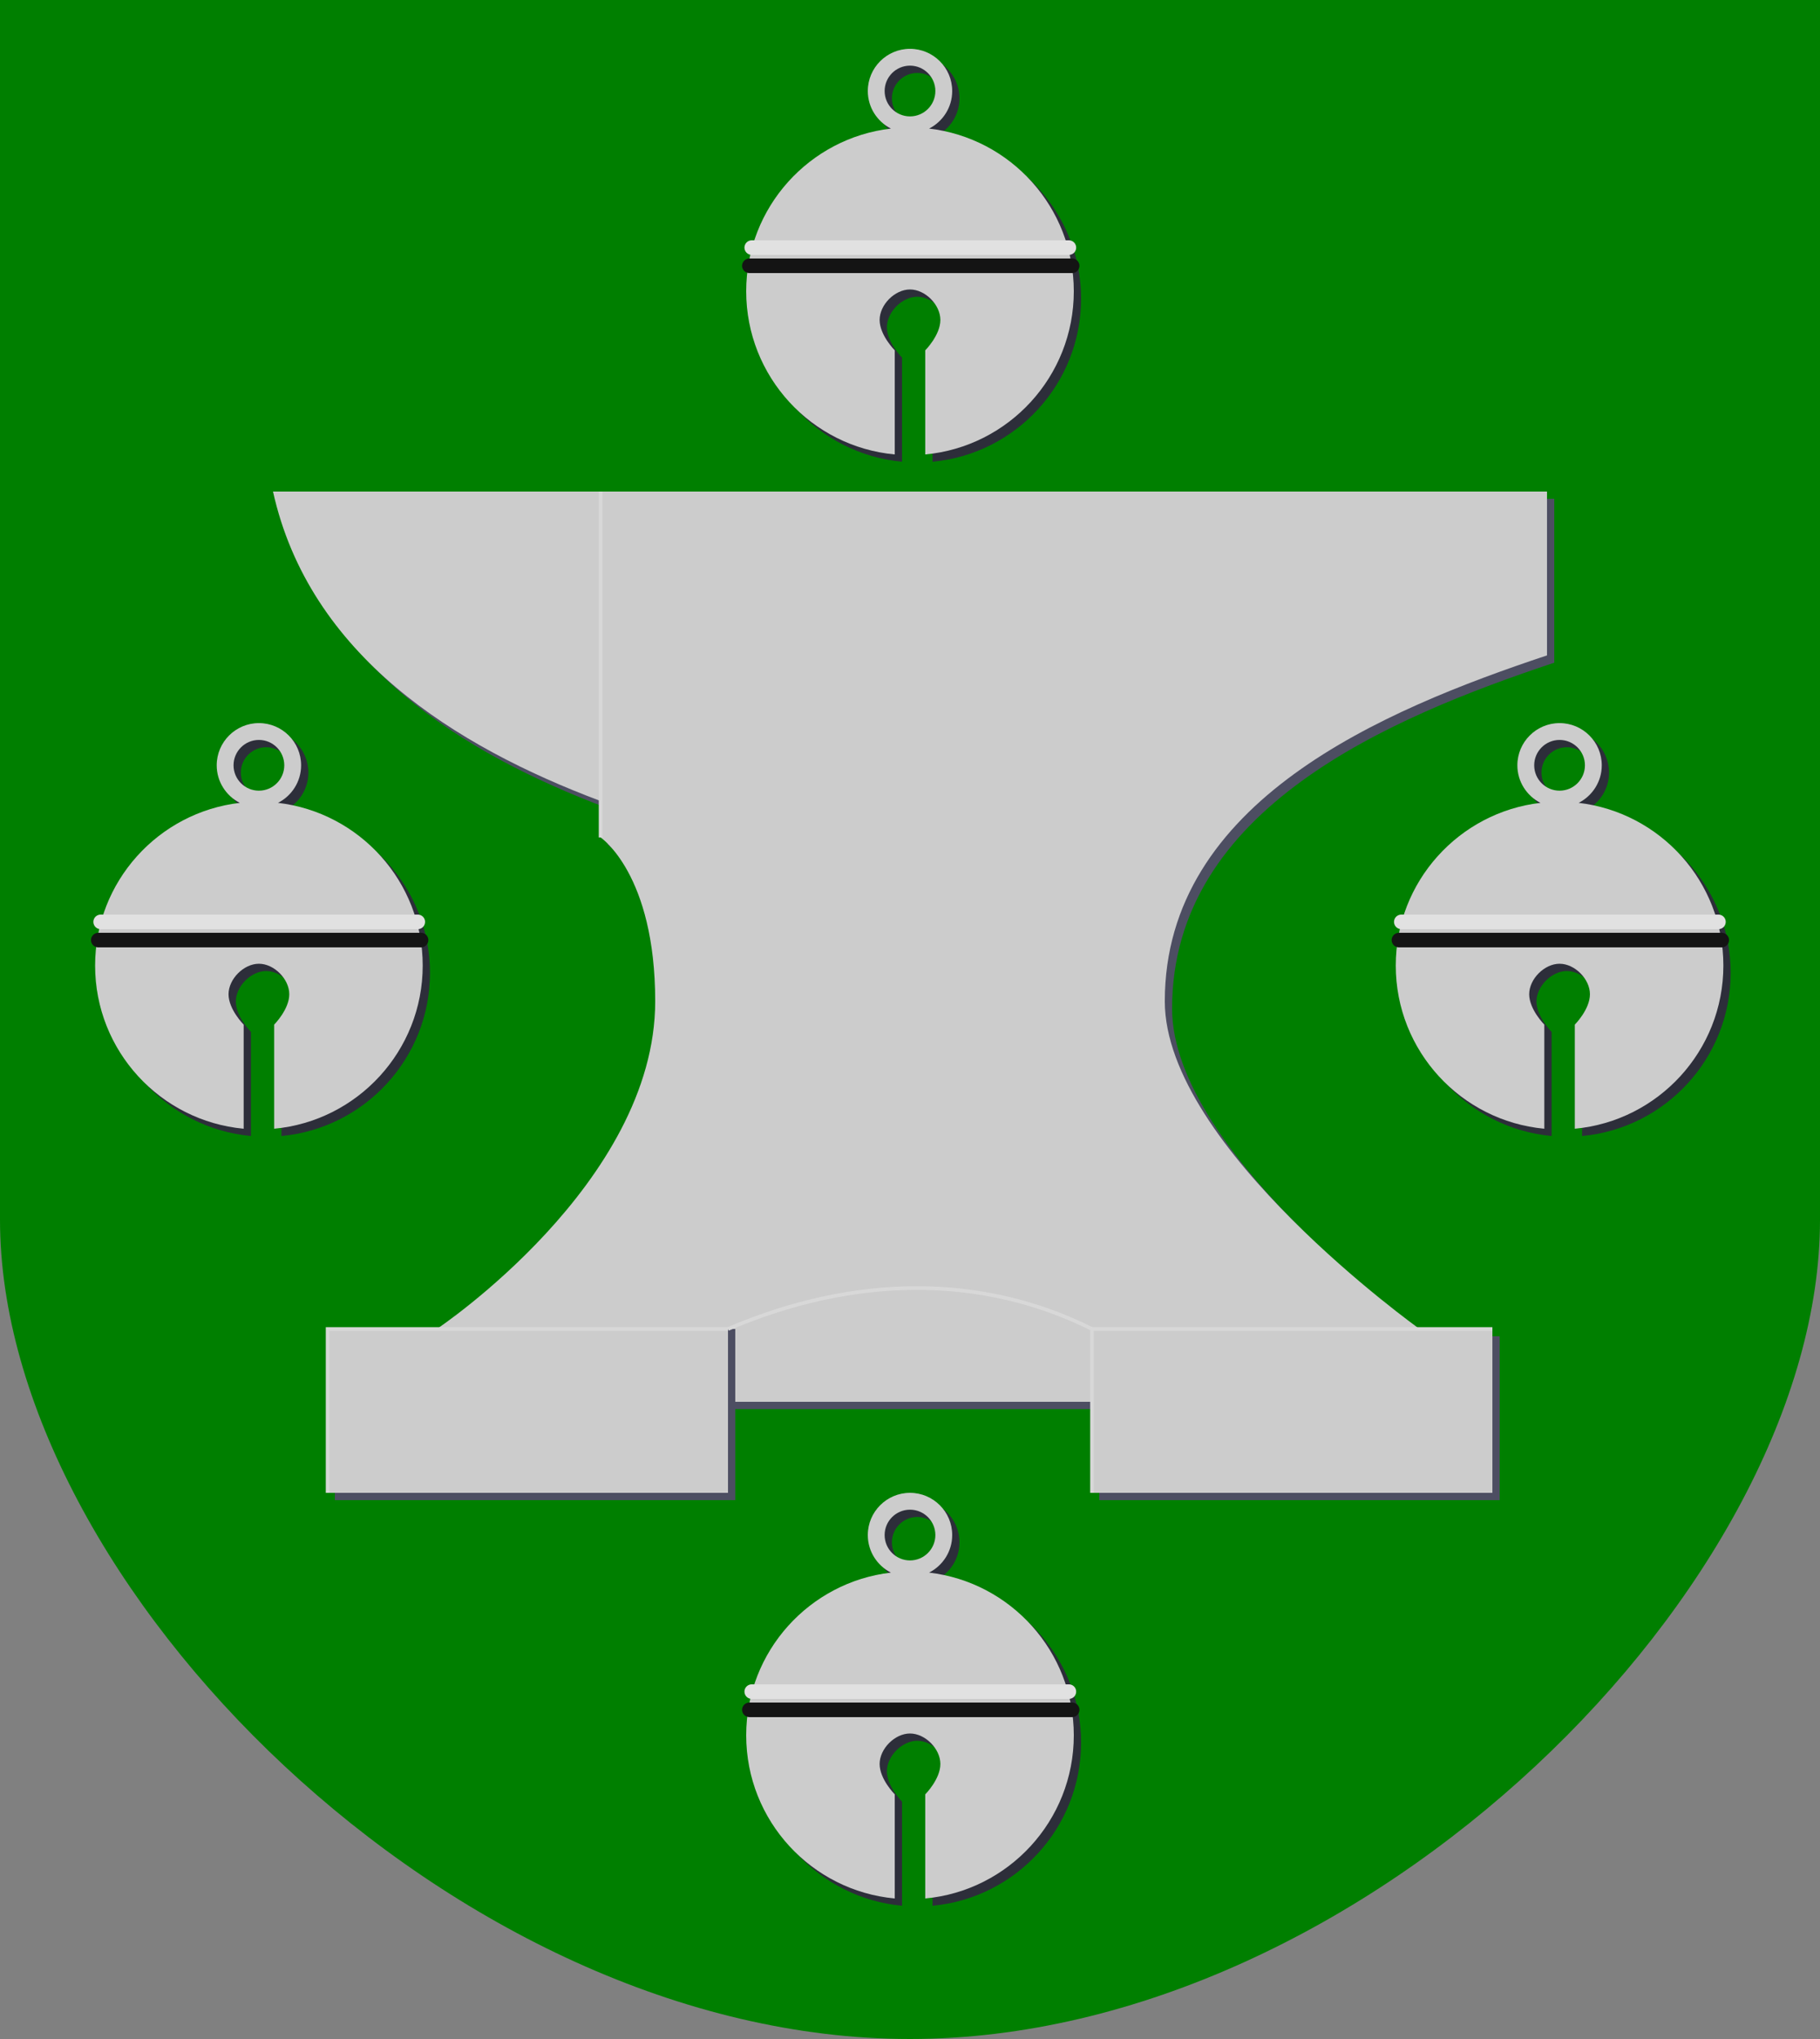
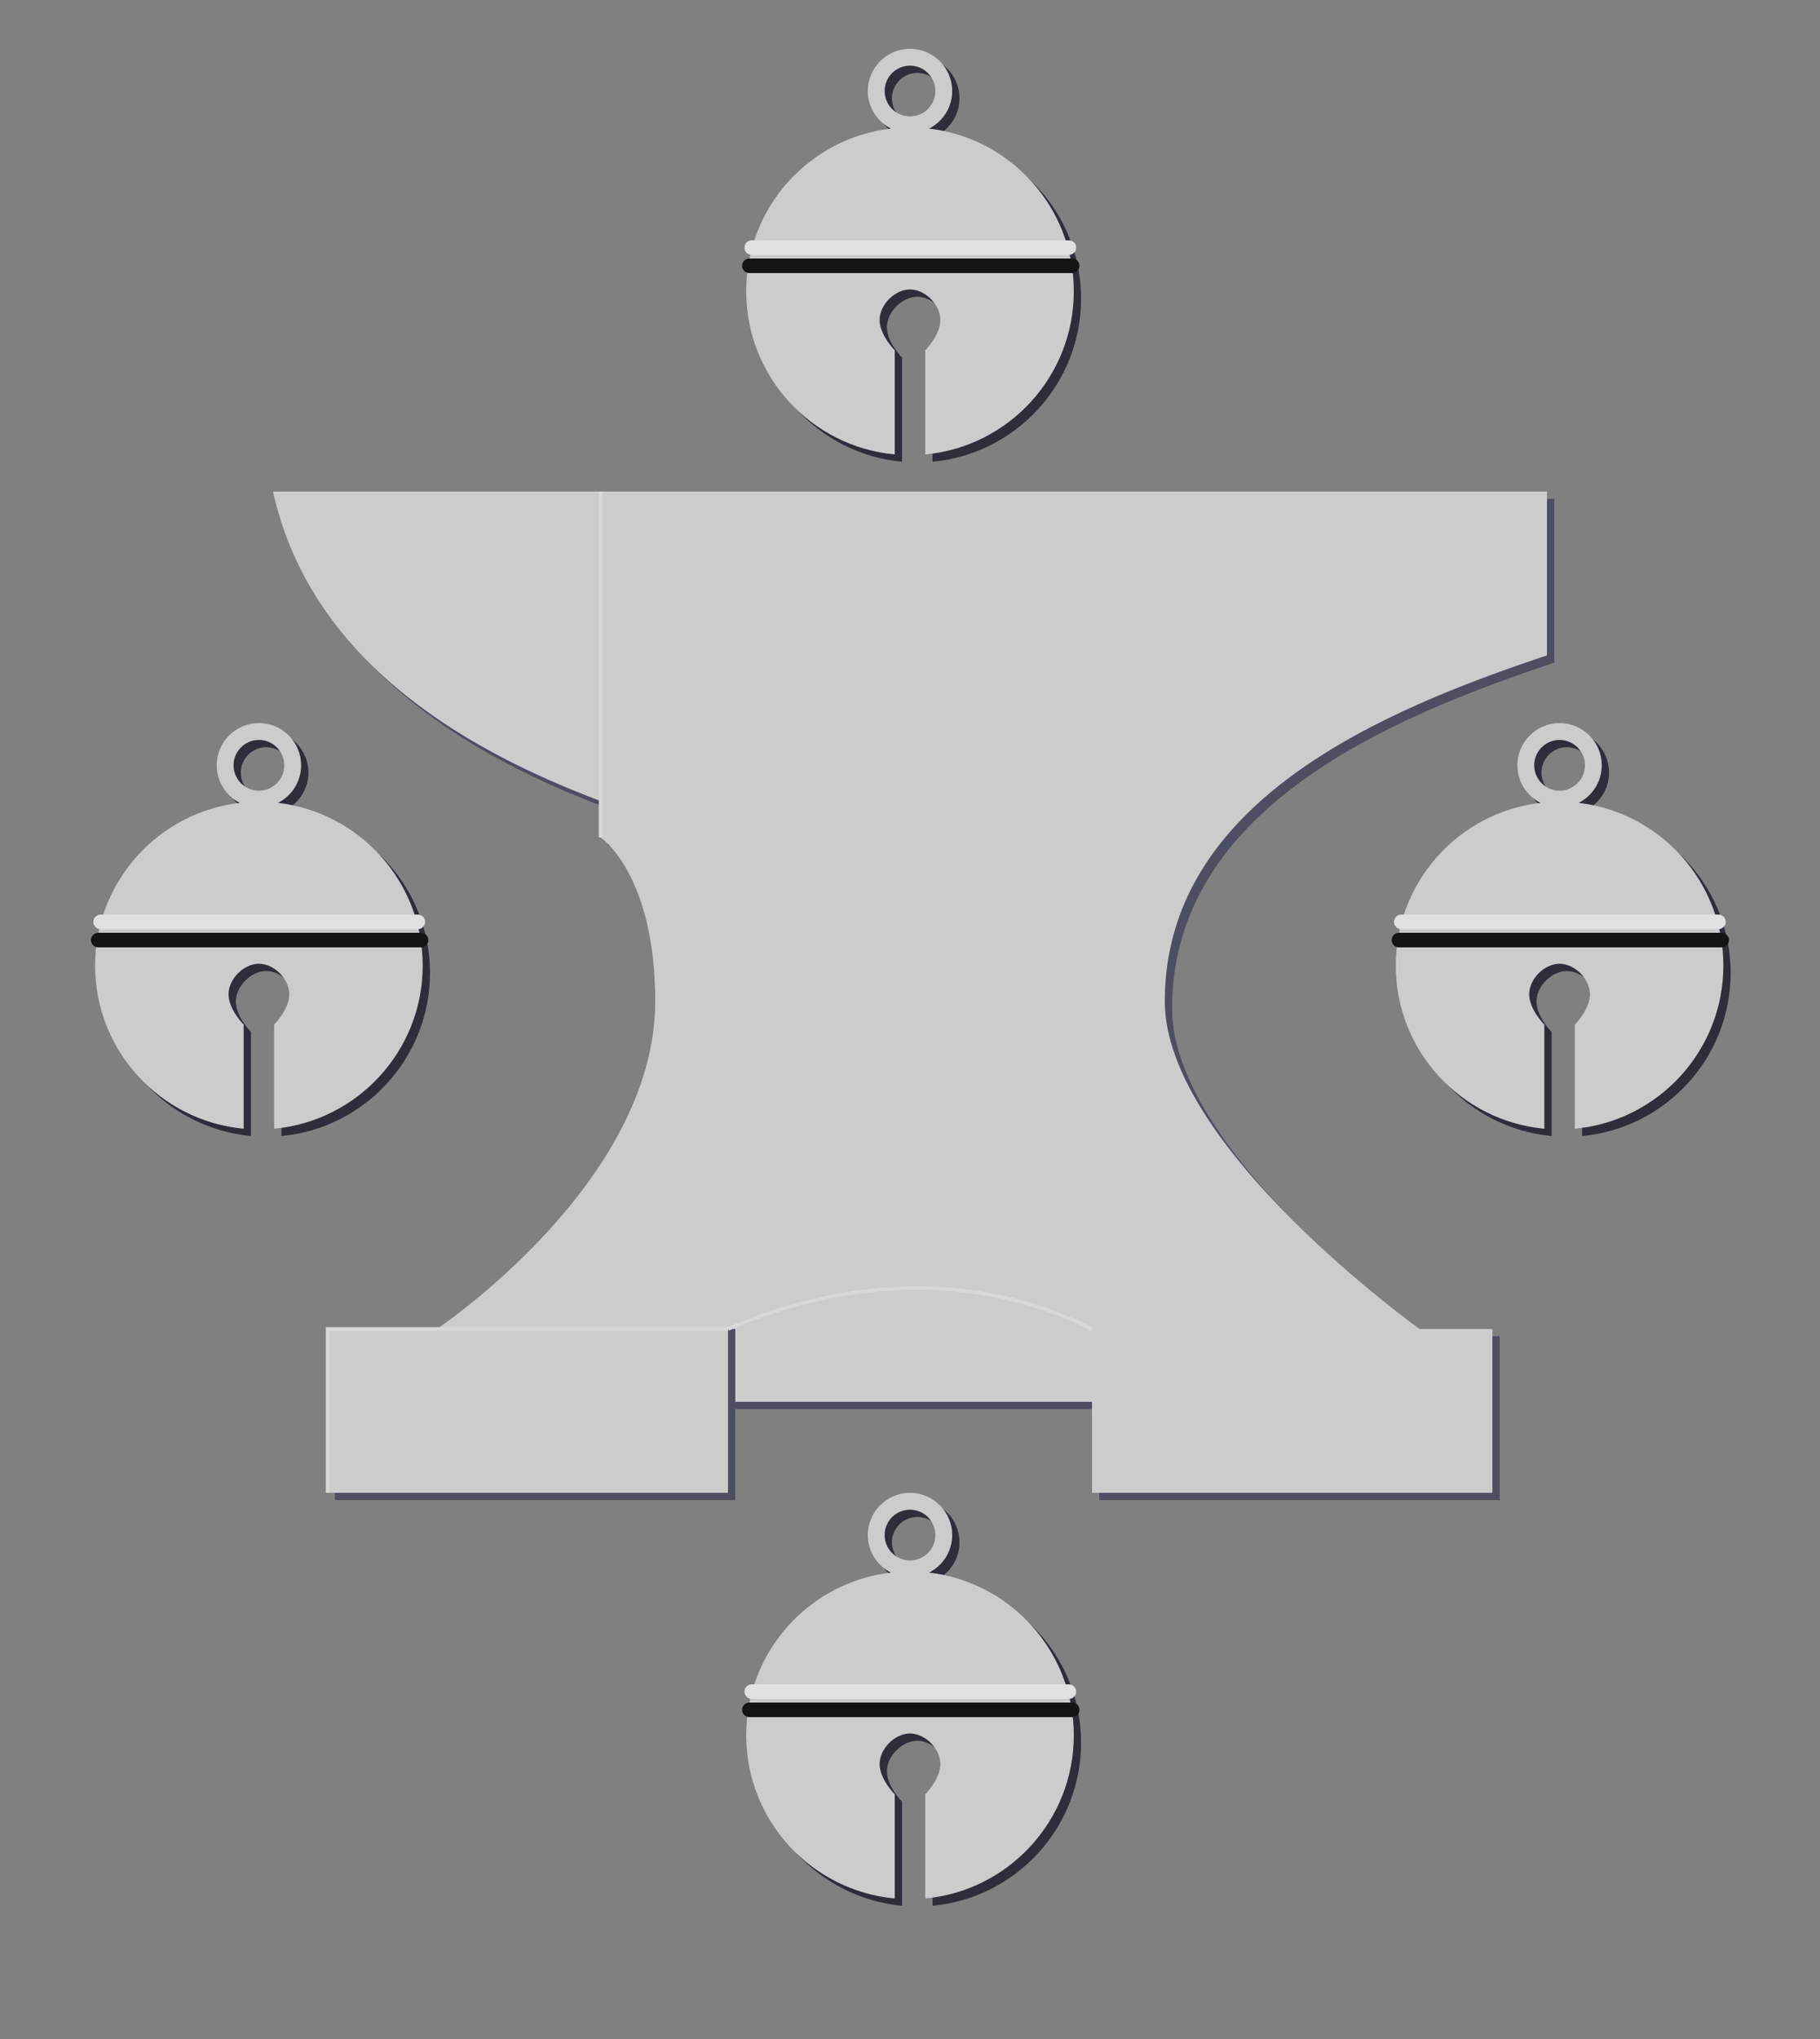
<svg xmlns="http://www.w3.org/2000/svg" xmlns:ns1="http://sodipodi.sourceforge.net/DTD/sodipodi-0.dtd" xmlns:ns2="http://www.inkscape.org/namespaces/inkscape" xmlns:xlink="http://www.w3.org/1999/xlink" version="1.0" width="500" height="560" id="svg2" ns1:version="0.32" ns2:version="0.46" ns1:docname="Nurmo.vaakuna.svg" ns2:output_extension="org.inkscape.output.svg.inkscape">
  <rect width="100%" height="100%" fill="#808080" stroke="none" />
  <ns1:namedview ns2:window-height="669" ns2:window-width="640" ns2:pageshadow="2" ns2:pageopacity="0.0" guidetolerance="10.0" gridtolerance="10.0" objecttolerance="10.0" borderopacity="1.0" bordercolor="#666666" pagecolor="#ffffff" id="base" showgrid="false" ns2:zoom="0.58336309" ns2:cx="271.25298" ns2:cy="241.83069" ns2:window-x="92" ns2:window-y="92" ns2:current-layer="svg2" />
  <defs id="defs7">
    <ns2:perspective ns1:type="inkscape:persp3d" ns2:vp_x="0 : 280 : 1" ns2:vp_y="0 : 1000 : 0" ns2:vp_z="500 : 280 : 1" ns2:persp3d-origin="250 : 186.66667 : 1" id="perspective44" />
    <linearGradient id="linearGradient6438">
      <stop style="stop-color: black; stop-opacity: 0.649;" offset="0" id="stop6440" />
      <stop style="stop-color: black; stop-opacity: 0;" offset="1" id="stop6442" />
    </linearGradient>
    <linearGradient id="linearGradient4652">
      <stop style="stop-color: white; stop-opacity: 1;" offset="0" id="stop4654" />
      <stop style="stop-color: white; stop-opacity: 0;" offset="1" id="stop4656" />
    </linearGradient>
    <linearGradient id="linearGradient2801">
      <stop style="stop-color: black; stop-opacity: 0.663;" offset="0" id="stop2803" />
      <stop style="stop-color: black; stop-opacity: 0;" offset="1" id="stop2805" />
    </linearGradient>
    <linearGradient id="linearGradient2786">
      <stop style="stop-color: white; stop-opacity: 0.806;" offset="0" id="stop2788" />
      <stop style="stop-color: white; stop-opacity: 0;" offset="1" id="stop2790" />
    </linearGradient>
    <radialGradient cx="208.193" cy="67.385" r="18.062" fx="208.193" fy="67.385" id="radialGradient2794" xlink:href="#linearGradient2786" gradientUnits="userSpaceOnUse" gradientTransform="matrix(1.14, 0.554, -0.864, 1.777, 28.235, -169.311)" />
    <radialGradient cx="263.726" cy="92.225" r="18.281" fx="263.726" fy="92.225" id="radialGradient2807" xlink:href="#linearGradient2801" gradientUnits="userSpaceOnUse" gradientTransform="matrix(-0.733, -0.503, 1.206, -1.759, 372.252, 394.001)" />
    <radialGradient cx="143.782" cy="117.496" r="45.5" fx="143.782" fy="117.496" id="radialGradient4662" xlink:href="#linearGradient4652" gradientUnits="userSpaceOnUse" gradientTransform="matrix(-0.025, 0.644, -1.631, -0.064, 330.328, 45.98)" />
    <radialGradient cx="431.754" cy="199.424" r="45" fx="431.754" fy="199.424" id="radialGradient6444" xlink:href="#linearGradient6438" gradientUnits="userSpaceOnUse" gradientTransform="matrix(0.711,0.2,-0.532,1.891,184.349,-252.362)" />
    <radialGradient ns2:collect="always" xlink:href="#linearGradient2801" id="radialGradient3567" gradientUnits="userSpaceOnUse" gradientTransform="matrix(-0.733, -0.503, 1.206, -1.759, 372.252, 394.001)" cx="-71.92" cy="119.288" fx="-71.92" fy="119.288" r="18.281" />
  </defs>
  <g id="layer2">
-     <path d="M 0,0 L 500,0 L 500,335 C 500,435 375,560 250,560 C 125,560 6.1230318e-15,435 0,335 L 0,0 z " style="fill:#007f00;fill-opacity:1;fill-rule:evenodd;stroke:none;stroke-width:1px;stroke-linecap:butt;stroke-linejoin:miter;stroke-opacity:1" id="path2158" />
    <path d="M 77,137 L 427,137 L 427,182 C 382,197 322,222 322,277 C 322,317 392,367 392,367 L 412,367 L 412,412 L 302,412 L 302,387 L 202,387 L 202,412 L 92,412 L 92,367 L 122,367 C 122,367 182,327 182,277 C 182,242 167,232 167,232 L 167,222 C 127,207 87,182 77,137 z " style="fill: rgb(77, 78, 98); fill-opacity: 1; fill-rule: evenodd; stroke: none; stroke-width: 1px; stroke-linecap: butt; stroke-linejoin: miter; stroke-opacity: 1;" id="path3745" />
    <path d="M 75,135 L 425,135 L 425,180 C 380,195 320,220 320,275 C 320,315 390,365 390,365 L 410,365 L 410,410 L 300,410 L 300,385 L 200,385 L 200,410 L 90,410 L 90,365 L 120,365 C 120,365 180,325 180,275 C 180,240 165,230 165,230 L 165,220 C 125,205 85,180 75,135 z " style="fill:#cccccc;fill-opacity:1;fill-rule:evenodd;stroke:none;stroke-width:1px;stroke-linecap:butt;stroke-linejoin:miter;stroke-opacity:1" id="path2160" />
    <path d="M 75,135 L 165,135 L 165,175 L 75,135 z " style="fill: url(#radialGradient4662) rgb(0, 0, 0); fill-opacity: 1; fill-rule: evenodd; stroke: none; stroke-width: 1px; stroke-linecap: butt; stroke-linejoin: miter; stroke-opacity: 1;" id="path4650" />
-     <path d="M 75,135 C 75,135 87.775,135 112.775,135 C 112.775,160 165,195.352 165,195.352 L 165,220 C 125,205 85,180 75,135 z " style="fill:url(#radialGradient6444);fill-opacity:1;fill-rule:evenodd;stroke:none;stroke-width:1px;stroke-linecap:butt;stroke-linejoin:miter;stroke-opacity:1" id="path6436" />
    <path d="M 165,230 L 165,135" style="fill: white; fill-opacity: 1; fill-rule: evenodd; stroke: rgb(216, 216, 216); stroke-width: 1; stroke-linecap: butt; stroke-linejoin: miter; stroke-miterlimit: 4; stroke-dasharray: none; stroke-opacity: 1;" id="path2162" />
    <path d="M 200,365 L 90,365 L 90,410" style="fill: none; fill-opacity: 0.75; fill-rule: evenodd; stroke: rgb(216, 216, 216); stroke-width: 1px; stroke-linecap: butt; stroke-linejoin: miter; stroke-opacity: 1;" id="path2164" />
-     <path d="M 300,410 L 300,365 L 410,365" style="fill: none; fill-opacity: 0.75; fill-rule: evenodd; stroke: rgb(216, 216, 216); stroke-width: 1px; stroke-linecap: butt; stroke-linejoin: miter; stroke-opacity: 1;" id="path2166" />
    <path d="M 201,387 L 201,365" style="fill: none; fill-opacity: 0.75; fill-rule: evenodd; stroke: rgb(77, 78, 98); stroke-width: 2; stroke-linecap: butt; stroke-linejoin: miter; stroke-miterlimit: 4; stroke-dasharray: none; stroke-opacity: 1;" id="path2168" />
    <path d="M 300,365 C 270,350 235,350 200,365" style="overflow: visible; marker: none; opacity: 1; color: black; fill: none; fill-opacity: 0.75; fill-rule: evenodd; stroke: rgb(216, 216, 216); stroke-width: 1px; stroke-linecap: butt; stroke-linejoin: miter; stroke-miterlimit: 4; stroke-dasharray: none; stroke-dashoffset: 0pt; stroke-opacity: 1; visibility: visible; display: inline;" id="path2170" />
    <g id="g2819">
      <path d="M 252,15.406 C 245.609,15.406 240.406,20.609 240.406,27 C 240.406,31.503 242.994,35.398 246.75,37.312 C 224.385,39.92 207,58.939 207,82 C 207,105.426 224.937,124.695 247.812,126.812 L 247.812,98.219 C 247.812,98.219 243.656,94.054 243.656,89.875 C 243.656,85.696 247.821,81.5 252,81.5 C 256.179,81.5 260.344,85.696 260.344,89.875 C 260.344,94.054 256.188,98.219 256.188,98.219 L 256.188,126.812 C 279.063,124.695 297,105.426 297,82 C 297,58.939 279.615,39.92 257.25,37.312 C 261.006,35.398 263.594,31.503 263.594,27 C 263.594,20.609 258.391,15.406 252,15.406 z M 252,20.031 C 255.842,20.031 258.969,23.158 258.969,27 C 258.969,30.842 255.842,33.969 252,33.969 C 248.158,33.969 245.031,30.842 245.031,27 C 245.031,23.158 248.158,20.031 252,20.031 z " style="overflow: visible; marker: none; opacity: 1; color: black; fill: rgb(45, 46, 58); fill-opacity: 1; fill-rule: evenodd; stroke: none; stroke-width: 1px; stroke-linecap: butt; stroke-linejoin: miter; stroke-miterlimit: 4; stroke-dasharray: none; stroke-dashoffset: 0pt; stroke-opacity: 1; visibility: visible; display: inline;" id="path6446" />
      <path d="M 250,13.406 C 243.609,13.406 238.406,18.609 238.406,25 C 238.406,29.503 240.994,33.398 244.75,35.312 C 222.385,37.92 205,56.939 205,80 C 205,103.426 222.937,122.695 245.812,124.812 L 245.812,96.219 C 245.812,96.219 241.656,92.054 241.656,87.875 C 241.656,83.696 245.821,79.5 250,79.5 C 254.179,79.5 258.344,83.696 258.344,87.875 C 258.344,92.054 254.188,96.219 254.188,96.219 L 254.188,124.812 C 277.063,122.695 295,103.426 295,80 C 295,56.939 277.615,37.92 255.25,35.312 C 259.006,33.398 261.594,29.503 261.594,25 C 261.594,18.609 256.391,13.406 250,13.406 z M 250,18.031 C 253.842,18.031 256.969,21.158 256.969,25 C 256.969,28.842 253.842,31.969 250,31.969 C 246.158,31.969 243.031,28.842 243.031,25 C 243.031,21.158 246.158,18.031 250,18.031 z " style="overflow:visible;marker:none;opacity:1;color:black;fill:#cccccc;fill-opacity:1;fill-rule:evenodd;stroke:none;stroke-width:1px;stroke-linecap:butt;stroke-linejoin:miter;stroke-miterlimit:4;stroke-dasharray:none;stroke-dashoffset:0pt;stroke-opacity:1;visibility:visible;display:inline" id="path3066" />
-       <path d="M 231.25,39.094 C 215.761,46.206 205,61.85 205,80 C 205,83.818 205.478,87.521 206.375,91.062 L 219.188,92.594 L 241.125,53 L 231.25,39.094 z " style="overflow: visible; marker: none; opacity: 1; color: black; fill: url(#radialGradient2794) rgb(0, 0, 0); fill-opacity: 1; fill-rule: evenodd; stroke: none; stroke-width: 1px; stroke-linecap: butt; stroke-linejoin: miter; stroke-miterlimit: 4; stroke-dasharray: none; stroke-dashoffset: 0pt; stroke-opacity: 1; visibility: visible; display: inline;" id="path2781" />
      <path d="M 206.52,68 L 293.649,68" style="fill: none; fill-opacity: 0.75; fill-rule: evenodd; stroke: rgb(225, 225, 225); stroke-width: 4; stroke-linecap: round; stroke-linejoin: miter; stroke-miterlimit: 4; stroke-dasharray: none; stroke-opacity: 1;" id="path1891" />
      <path d="M 205.871,73 L 294.548,73" style="opacity: 1; fill: none; fill-opacity: 0.75; fill-rule: evenodd; stroke: rgb(20, 20, 20); stroke-width: 4; stroke-linecap: round; stroke-linejoin: miter; stroke-miterlimit: 4; stroke-dasharray: none; stroke-opacity: 1;" id="path1893" />
      <path d="M 290.75,60.906 L 258.438,124.219 C 313.198,105.02 331.988,94.101 290.75,60.906 z" style="overflow:visible;marker:none;opacity:1;color:black;fill:url(#radialGradient3567);fill-opacity:1;fill-rule:evenodd;stroke:none;stroke-width:1px;stroke-linecap:butt;stroke-linejoin:miter;stroke-miterlimit:4;stroke-dasharray:none;stroke-dashoffset:0pt;stroke-opacity:1;visibility:visible;display:inline" id="path2796" ns1:nodetypes="ccc" />
    </g>
    <use transform="translate(-178.871, 185.188)" id="use2828" x="0" y="0" width="500" height="560" xlink:href="#g2819" />
    <use transform="translate(178.452, 185.188)" id="use2830" x="0" y="0" width="500" height="560" xlink:href="#g2819" style="fill:#cccccc" />
    <use transform="translate(0, 396.594)" id="use5549" x="0" y="0" width="500" height="560" xlink:href="#g2819" style="fill:#cccccc" />
  </g>
</svg>